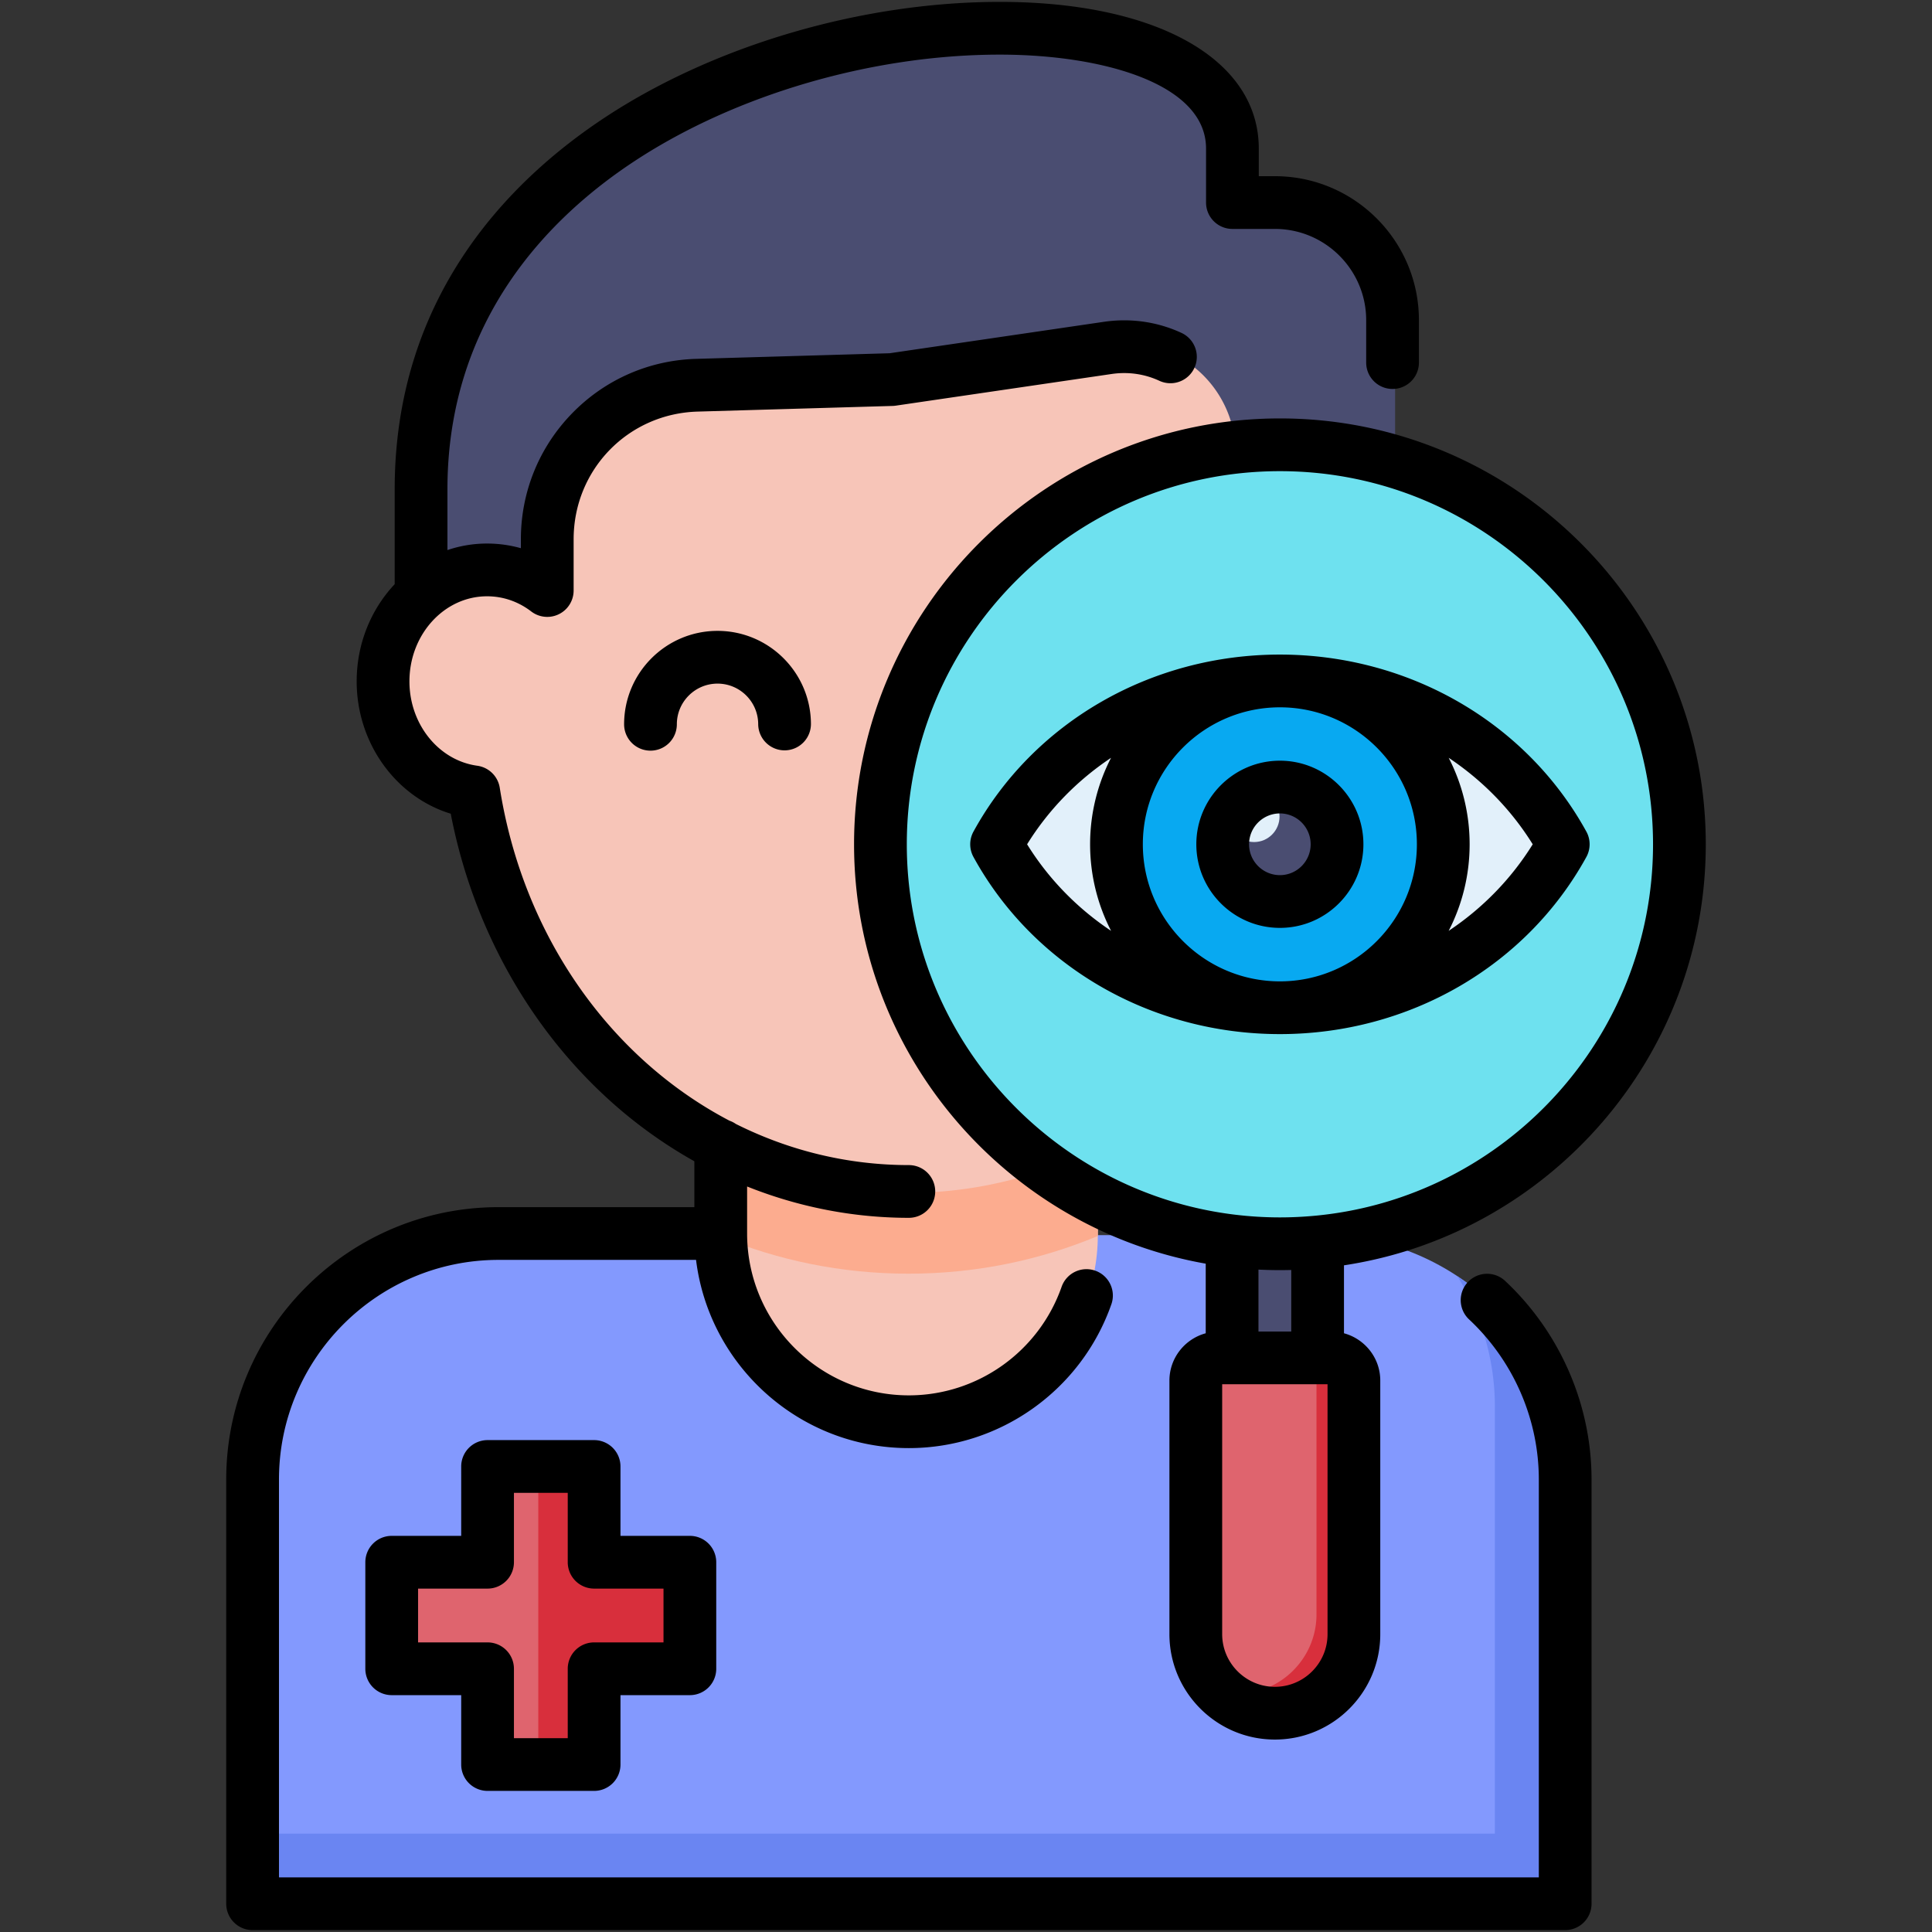
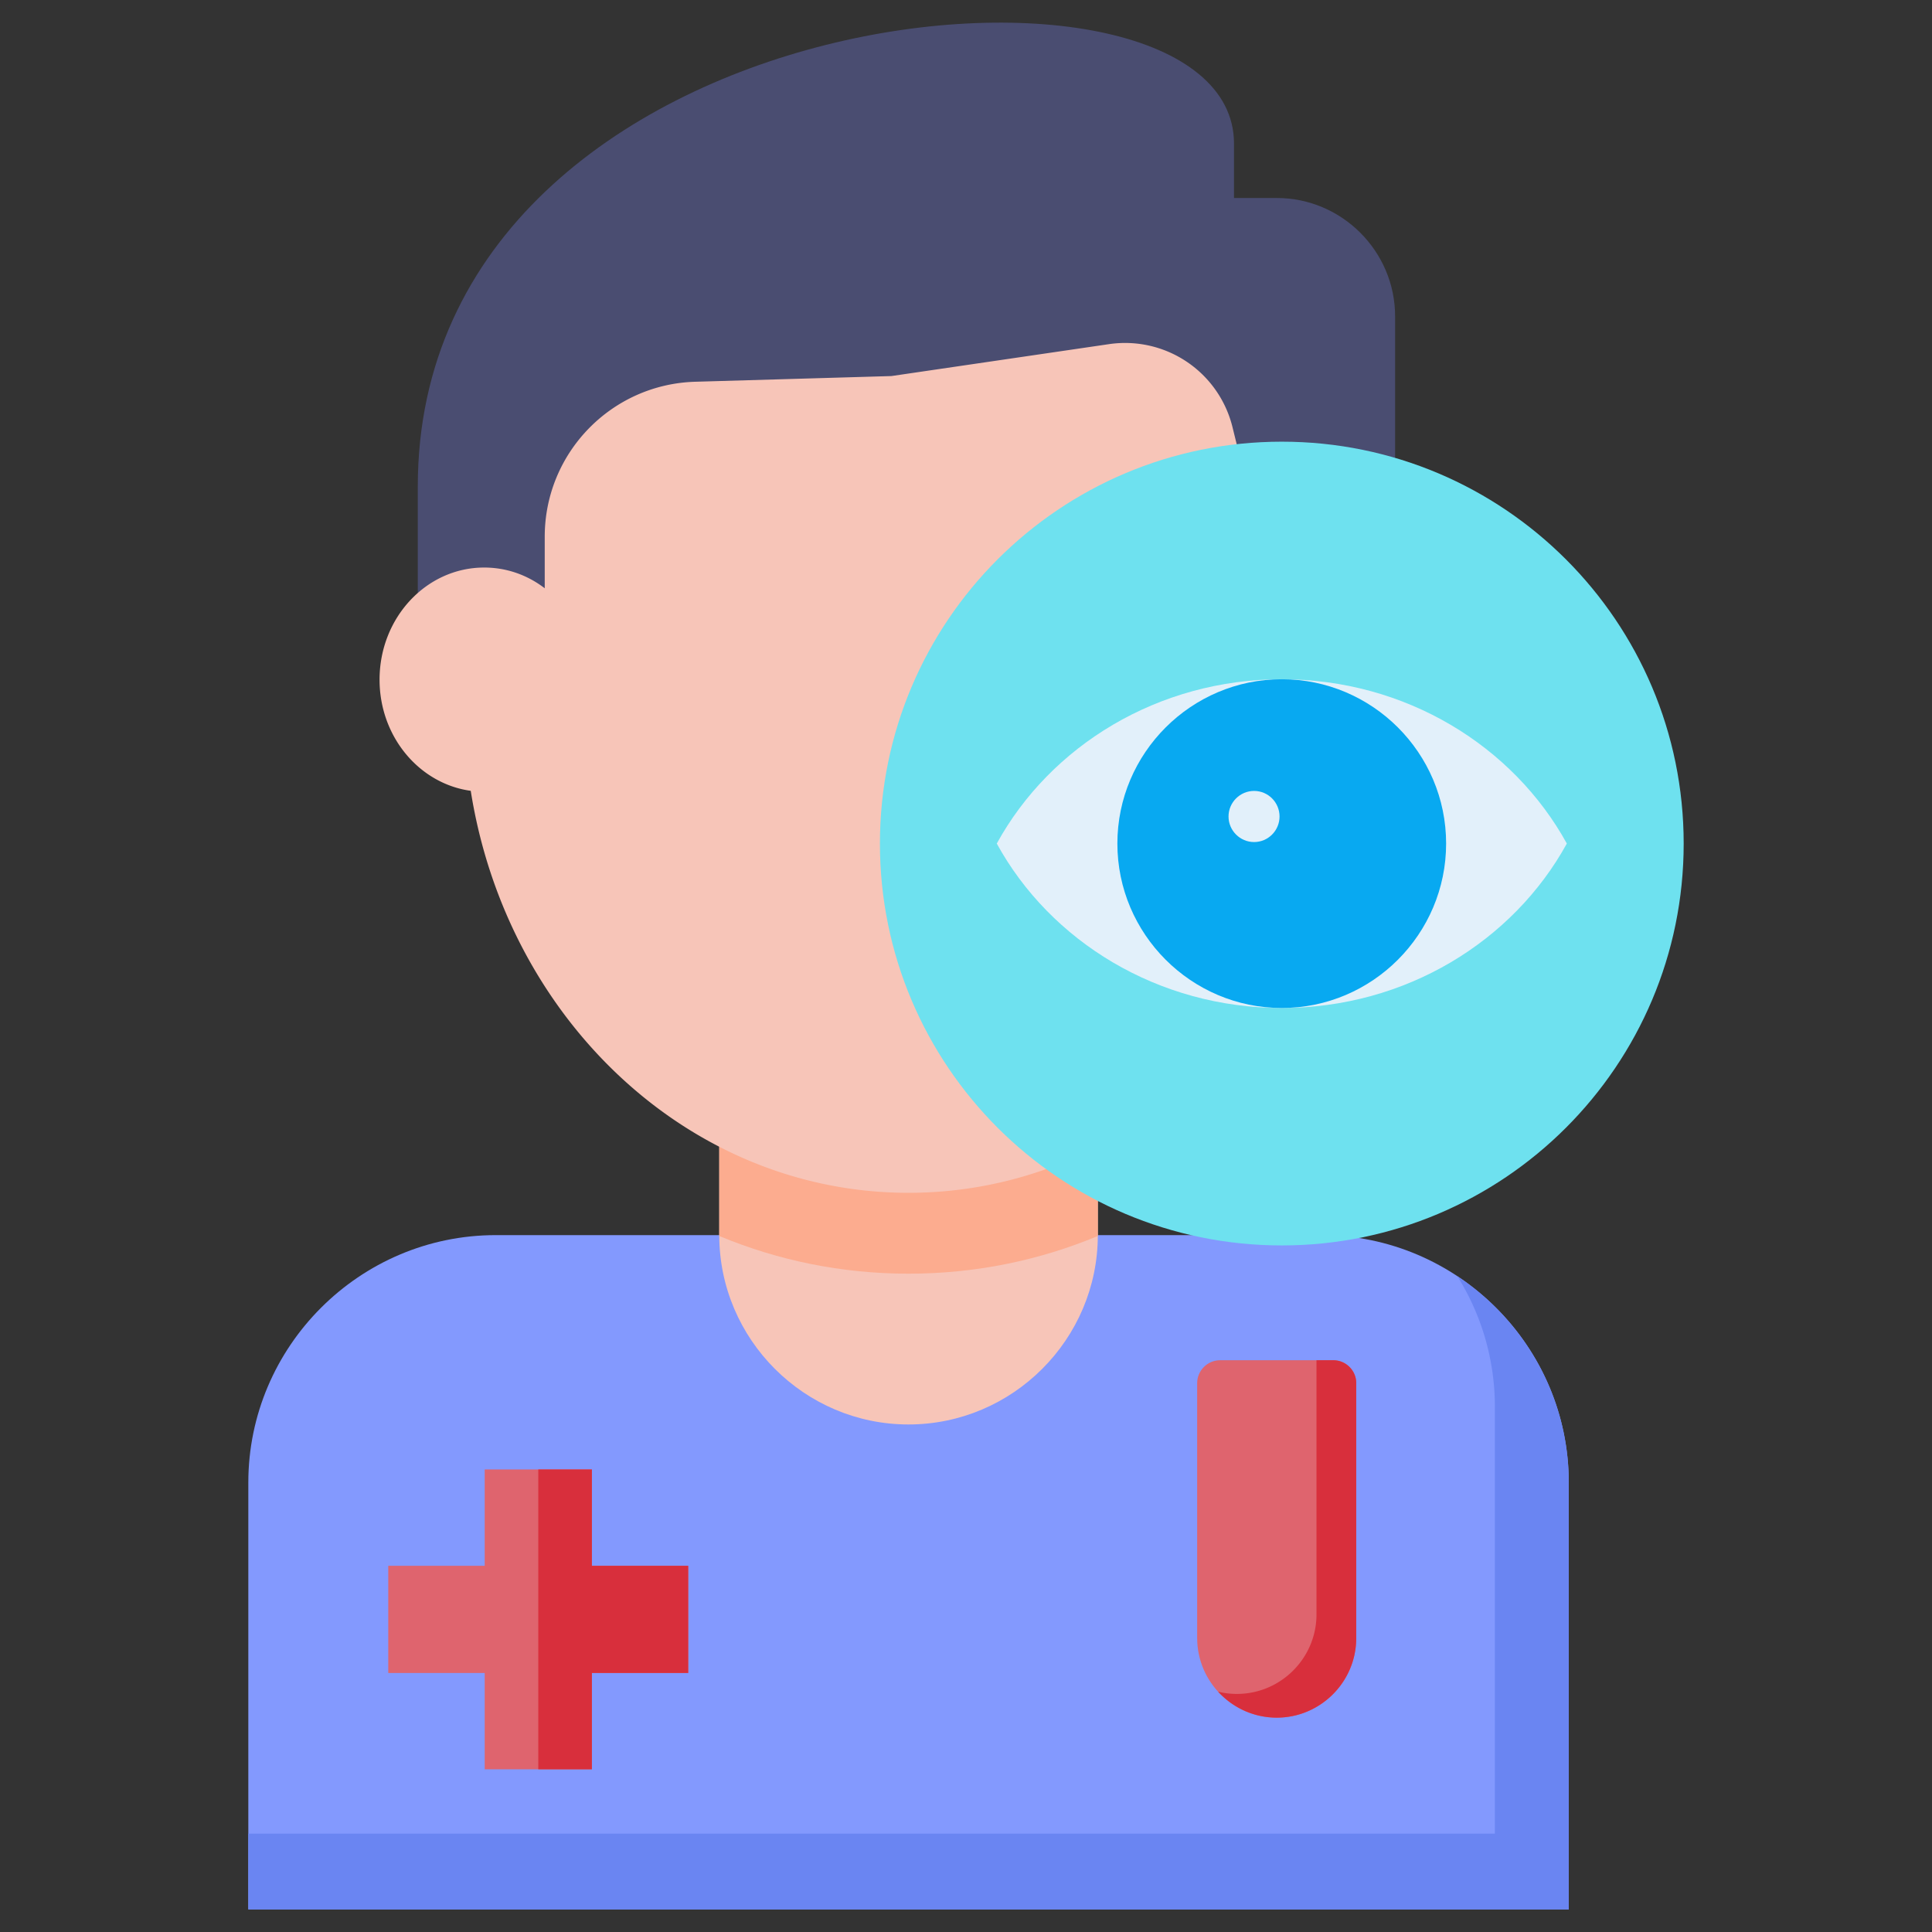
<svg xmlns="http://www.w3.org/2000/svg" version="1.1" width="512" height="512" x="0" y="0" viewBox="0 0 512 512" style="enable-background:new 0 0 512 512" xml:space="preserve" class="">
  <rect x="0" y="0" width="512" height="512" fill="#333333" stroke="none" />
  <g>
    <path fill="#8399fe" fill-rule="evenodd" d="M415.739 506H65.808V392.895c0-36.061 29.486-65.575 65.575-65.575h218.782c36.06 0 65.575 29.514 65.575 65.575V506z" clip-rule="evenodd" opacity="1" data-original="#8399fe" />
    <path fill="#f7c5b8" fill-rule="evenodd" d="M290.936 245.893H190.61v81.428c0 27.607 22.57 50.177 50.149 50.177 27.607 0 50.177-22.57 50.177-50.177z" clip-rule="evenodd" opacity="1" data-original="#f7c5b8" />
    <path fill="#fcac8f" fill-rule="evenodd" d="M290.936 245.893H190.61V327.549c15.426 6.432 32.303 9.99 50.149 9.99 17.874 0 34.751-3.558 50.177-9.99v-.228z" clip-rule="evenodd" opacity="1" data-original="#fcac8f" />
    <path fill="#4a4d71" fill-rule="evenodd" d="M369.717 172.832H110.719v-43.887c0-132.06 216.306-149.763 216.306-90.877V52.47h11.328c17.247 0 31.364 14.117 31.364 31.364z" clip-rule="evenodd" opacity="1" data-original="#4a4d71" />
    <path fill="#f7c5b8" fill-rule="evenodd" d="M124.751 209.576c9.563 60.509 57.862 106.531 116.008 106.531 58.175 0 106.474-46.022 116.008-106.531 13.633-1.878 24.192-14.344 24.192-29.457 0-16.422-12.409-29.714-27.75-29.714-5.977 0-11.498 2.021-16.052 5.493l-10.531-42.692a29.305 29.305 0 0 0-32.759-22l-57.634 8.453-51.942 1.508c-22.228.626-39.931 18.841-39.931 41.07v13.661c-4.525-3.472-10.047-5.493-16.052-5.493-15.312 0-27.721 13.291-27.721 29.714 0 15.112 10.531 27.578 24.164 29.457z" clip-rule="evenodd" opacity="1" data-original="#f7c5b8" />
-     <path fill="#4a4d71" fill-rule="evenodd" d="M326.94 293.65h22.797v66.827H326.94z" clip-rule="evenodd" opacity="1" data-original="#4a4d71" />
    <path fill="#6ee1ef" fill-rule="evenodd" d="M339.691 117.048c-58.83 0-106.502 47.673-106.502 106.502s47.673 106.502 106.502 106.502c58.801 0 106.502-47.673 106.502-106.502-.001-58.829-47.702-106.502-106.502-106.502z" clip-rule="evenodd" opacity="1" data-original="#6ee1ef" />
    <path fill="#df646e" fill-rule="evenodd" d="M338.353 455.197c-11.584 0-21.09-9.477-21.09-21.09V366.54c0-3.33 2.732-6.062 6.062-6.062h30.027c3.33 0 6.062 2.732 6.062 6.034v67.624c0 11.583-9.478 21.061-21.061 21.061z" clip-rule="evenodd" opacity="1" data-original="#df646e" />
    <path fill="#e2f0fa" fill-rule="evenodd" d="M415.227 223.551c-14.231 25.9-42.72 43.574-75.536 43.574-32.844 0-61.334-17.675-75.536-43.574 14.202-25.871 42.692-43.546 75.536-43.546 32.815 0 61.305 17.674 75.536 43.546z" clip-rule="evenodd" opacity="1" data-original="#e2f0fa" />
    <path fill="#08a9f1" fill-rule="evenodd" d="M339.691 267.125c23.993 0 43.546-19.581 43.546-43.574s-19.553-43.546-43.546-43.546-43.574 19.553-43.574 43.546c-.001 23.992 19.58 43.574 43.574 43.574z" clip-rule="evenodd" opacity="1" data-original="#08a9f1" />
-     <path fill="#4a4d71" fill-rule="evenodd" d="M339.691 240.599c9.364 0 17.02-7.656 17.02-17.048s-7.656-17.048-17.02-17.048c-9.392 0-17.049 7.656-17.049 17.048s7.656 17.048 17.049 17.048z" clip-rule="evenodd" opacity="1" data-original="#4a4d71" />
    <path fill="#df646e" fill-rule="evenodd" d="M128.451 389.423h28.404v25.53h25.53v28.404h-25.53v25.53h-28.404v-25.53h-25.558v-28.404h25.558z" clip-rule="evenodd" opacity="1" data-original="#df646e" />
    <path fill="#d82f3c" fill-rule="evenodd" d="M142.653 389.423h14.202v25.53h25.53v28.404h-25.53v25.53h-14.202zM338.353 455.197c-6.148 0-11.698-2.675-15.54-6.888a20.55 20.55 0 0 0 4.981.598c11.612 0 21.09-9.478 21.09-21.062v-67.368h4.468c3.33 0 6.062 2.732 6.062 6.034v67.624c0 11.584-9.478 21.062-21.061 21.062z" clip-rule="evenodd" opacity="1" data-original="#d82f3c" />
    <path fill="#6a85f2" fill-rule="evenodd" d="M415.739 506H65.808v-20.065h330.35V372.83a64.972 64.972 0 0 0-9.961-34.637c17.788 11.754 29.543 31.934 29.543 54.703V506z" clip-rule="evenodd" opacity="1" data-original="#6a85f2" />
    <path fill="#e2f0fa" fill-rule="evenodd" d="M332.347 223.152c3.728 0 6.745-3.045 6.745-6.774s-3.017-6.774-6.745-6.774-6.774 3.045-6.774 6.774 3.046 6.774 6.774 6.774z" clip-rule="evenodd" opacity="1" data-original="#e2f0fa" />
-     <path d="M421.776 392.08v112.431a6.988 6.988 0 0 1-6.989 6.988H66.939a6.988 6.988 0 0 1-6.988-6.988V392.08c0-39.796 32.377-72.173 72.173-72.173h51.887V307.75a123.47 123.47 0 0 1-23.686-17.273c-20.888-19.395-35.29-45.822-40.872-74.833-14.521-4.448-24.93-18.667-24.93-35.074 0-10.039 3.852-19.143 10.073-25.752v-25.117c0-51.259 30.462-82.005 56.018-98.77C189.658 11.876 228.667.5 264.962.5c41.69 0 68.629 15.256 68.629 38.865v7.328h4.272c21.044 0 38.166 17.121 38.166 38.166v11.232a6.988 6.988 0 1 1-13.976 0V84.859c0-13.338-10.851-24.189-24.189-24.189h-11.26a6.988 6.988 0 0 1-6.988-6.988V39.365c0-17.193-27.449-24.889-54.652-24.889-33.681 0-69.823 10.52-96.681 28.141-22.677 14.878-49.708 42.062-49.708 87.085v16.072a32.715 32.715 0 0 1 10.496-1.729c3.068 0 6.076.418 8.968 1.235v-2.367c0-12.515 4.807-24.353 13.535-33.335 8.727-8.982 20.419-14.122 32.923-14.475l51.248-1.487 56.887-8.344c7.097-1.02 14.221.022 20.617 3.02a6.99 6.99 0 0 1-5.934 12.656c-3.916-1.837-8.3-2.476-12.671-1.844l-57.275 8.401a7.08 7.08 0 0 1-.811.071l-51.661 1.5c-18.44.52-32.88 15.383-32.88 33.839v13.58a6.988 6.988 0 0 1-11.242 5.544c-3.425-2.628-7.472-4.016-11.703-4.016-11.341 0-20.568 10.115-20.568 22.548 0 11.335 7.732 20.947 17.985 22.358a6.992 6.992 0 0 1 5.95 5.833c6.265 39.643 29.588 71.845 60.879 88.234.602.212 1.167.5 1.682.859 14.013 7.022 29.56 10.906 45.854 10.906a6.988 6.988 0 1 1 0 13.976c-14.736 0-29.242-2.856-42.862-8.302v12.46c0 23.65 19.228 42.89 42.862 42.89 18.179 0 34.447-11.56 40.483-28.765a6.984 6.984 0 0 1 8.907-4.281 6.987 6.987 0 0 1 4.281 8.907c-7.997 22.798-29.566 38.116-53.671 38.116-28.975 0-52.938-21.809-56.394-49.878h-52.332c-32.089 0-58.196 26.107-58.196 58.196v105.443h333.871V392.08c0-16.019-6.767-31.51-18.569-42.502a6.989 6.989 0 0 1 9.526-10.226c14.626 13.625 23.016 32.844 23.016 52.728zM165.395 191.944a6.988 6.988 0 0 0 13.977 0c0-5.944 4.835-10.779 10.779-10.779S200.93 186 200.93 191.944a6.989 6.989 0 0 0 13.977 0c0-13.65-11.106-24.756-24.756-24.756s-24.756 11.106-24.756 24.756zm173.797-81.057c62.229 0 112.856 50.628 112.856 112.857 0 56.46-41.676 103.368-95.88 111.58v18.007c5.531 1.496 9.618 6.536 9.618 12.523v67.222c0 15.397-12.527 27.925-27.924 27.925-15.413 0-27.953-12.54-27.953-27.953v-67.165c0-6 4.087-11.051 9.619-12.55v-18.449c-52.888-9.331-93.193-55.616-93.193-111.138.001-62.232 50.628-112.859 112.857-112.859zm12.618 255.957h-27.922v66.203c0 7.707 6.269 13.976 13.976 13.976 7.69 0 13.947-6.256 13.947-13.948v-66.231zm-9.619-13.977V336.56a114.071 114.071 0 0 1-8.685-.103v16.409h8.685zm-2.999-228.004c-54.522 0-98.879 44.358-98.879 98.88 0 50.459 37.994 92.206 86.875 98.149l.118.014c3.898.469 7.863.717 11.886.717 3.088 0 6.143-.15 9.159-.428.1-.012.2-.019.301-.027 50.101-4.778 89.419-47.093 89.419-98.424.001-54.523-44.356-98.881-98.879-98.881zm0 48.606c34.178 0 65.296 17.974 81.209 46.907a6.989 6.989 0 0 1 .002 6.732c-15.908 28.953-47.026 46.939-81.211 46.939-34.217 0-65.336-17.988-81.214-46.944a6.988 6.988 0 0 1 .002-6.722c15.884-28.936 47.003-46.912 81.212-46.912zm-44.745 73.213a49.982 49.982 0 0 1-5.558-22.939 49.929 49.929 0 0 1 5.551-22.913c-8.915 5.948-16.536 13.702-22.246 22.915 5.71 9.224 13.334 16.985 22.253 22.937zm95.02-22.938a50.002 50.002 0 0 1-5.556 22.942c8.922-5.953 16.554-13.716 22.276-22.94-5.722-9.215-13.351-16.97-22.27-22.918a49.937 49.937 0 0 1 5.55 22.916zm-50.275-36.298c-20.031 0-36.326 16.283-36.326 36.298 0 20.031 16.295 36.326 36.326 36.326 20.015 0 36.298-16.296 36.298-36.326.001-20.015-16.282-36.298-36.298-36.298zm0 14.144c12.199 0 22.125 9.938 22.125 22.154 0 12.215-9.925 22.153-22.125 22.153-12.215 0-22.152-9.938-22.152-22.153 0-12.216 9.938-22.154 22.152-22.154zm0 13.977c-4.508 0-8.176 3.668-8.176 8.177 0 4.508 3.668 8.176 8.176 8.176 4.492 0 8.147-3.668 8.147-8.176.001-4.509-3.654-8.177-8.147-8.177zm-216.97 252.052V449.23h-18.417a6.989 6.989 0 0 1-6.989-6.988v-28.235a6.988 6.988 0 0 1 6.989-6.988h18.417V388.63a6.988 6.988 0 0 1 6.988-6.988h28.236a6.988 6.988 0 0 1 6.988 6.988v18.389h18.389a6.989 6.989 0 0 1 6.989 6.988v28.235a6.988 6.988 0 0 1-6.989 6.988h-18.389v18.389a6.988 6.988 0 0 1-6.988 6.988H129.21a6.988 6.988 0 0 1-6.988-6.988zm6.988-32.366a6.989 6.989 0 0 1 6.989 6.988v18.389h14.258v-18.389a6.988 6.988 0 0 1 6.989-6.988h18.389v-14.258h-18.389a6.989 6.989 0 0 1-6.989-6.988v-18.389h-14.258v18.389a6.988 6.988 0 0 1-6.989 6.988h-18.417v14.258z" fill="#000000" opacity="1" data-original="#000000" class="" />
  </g>
</svg>